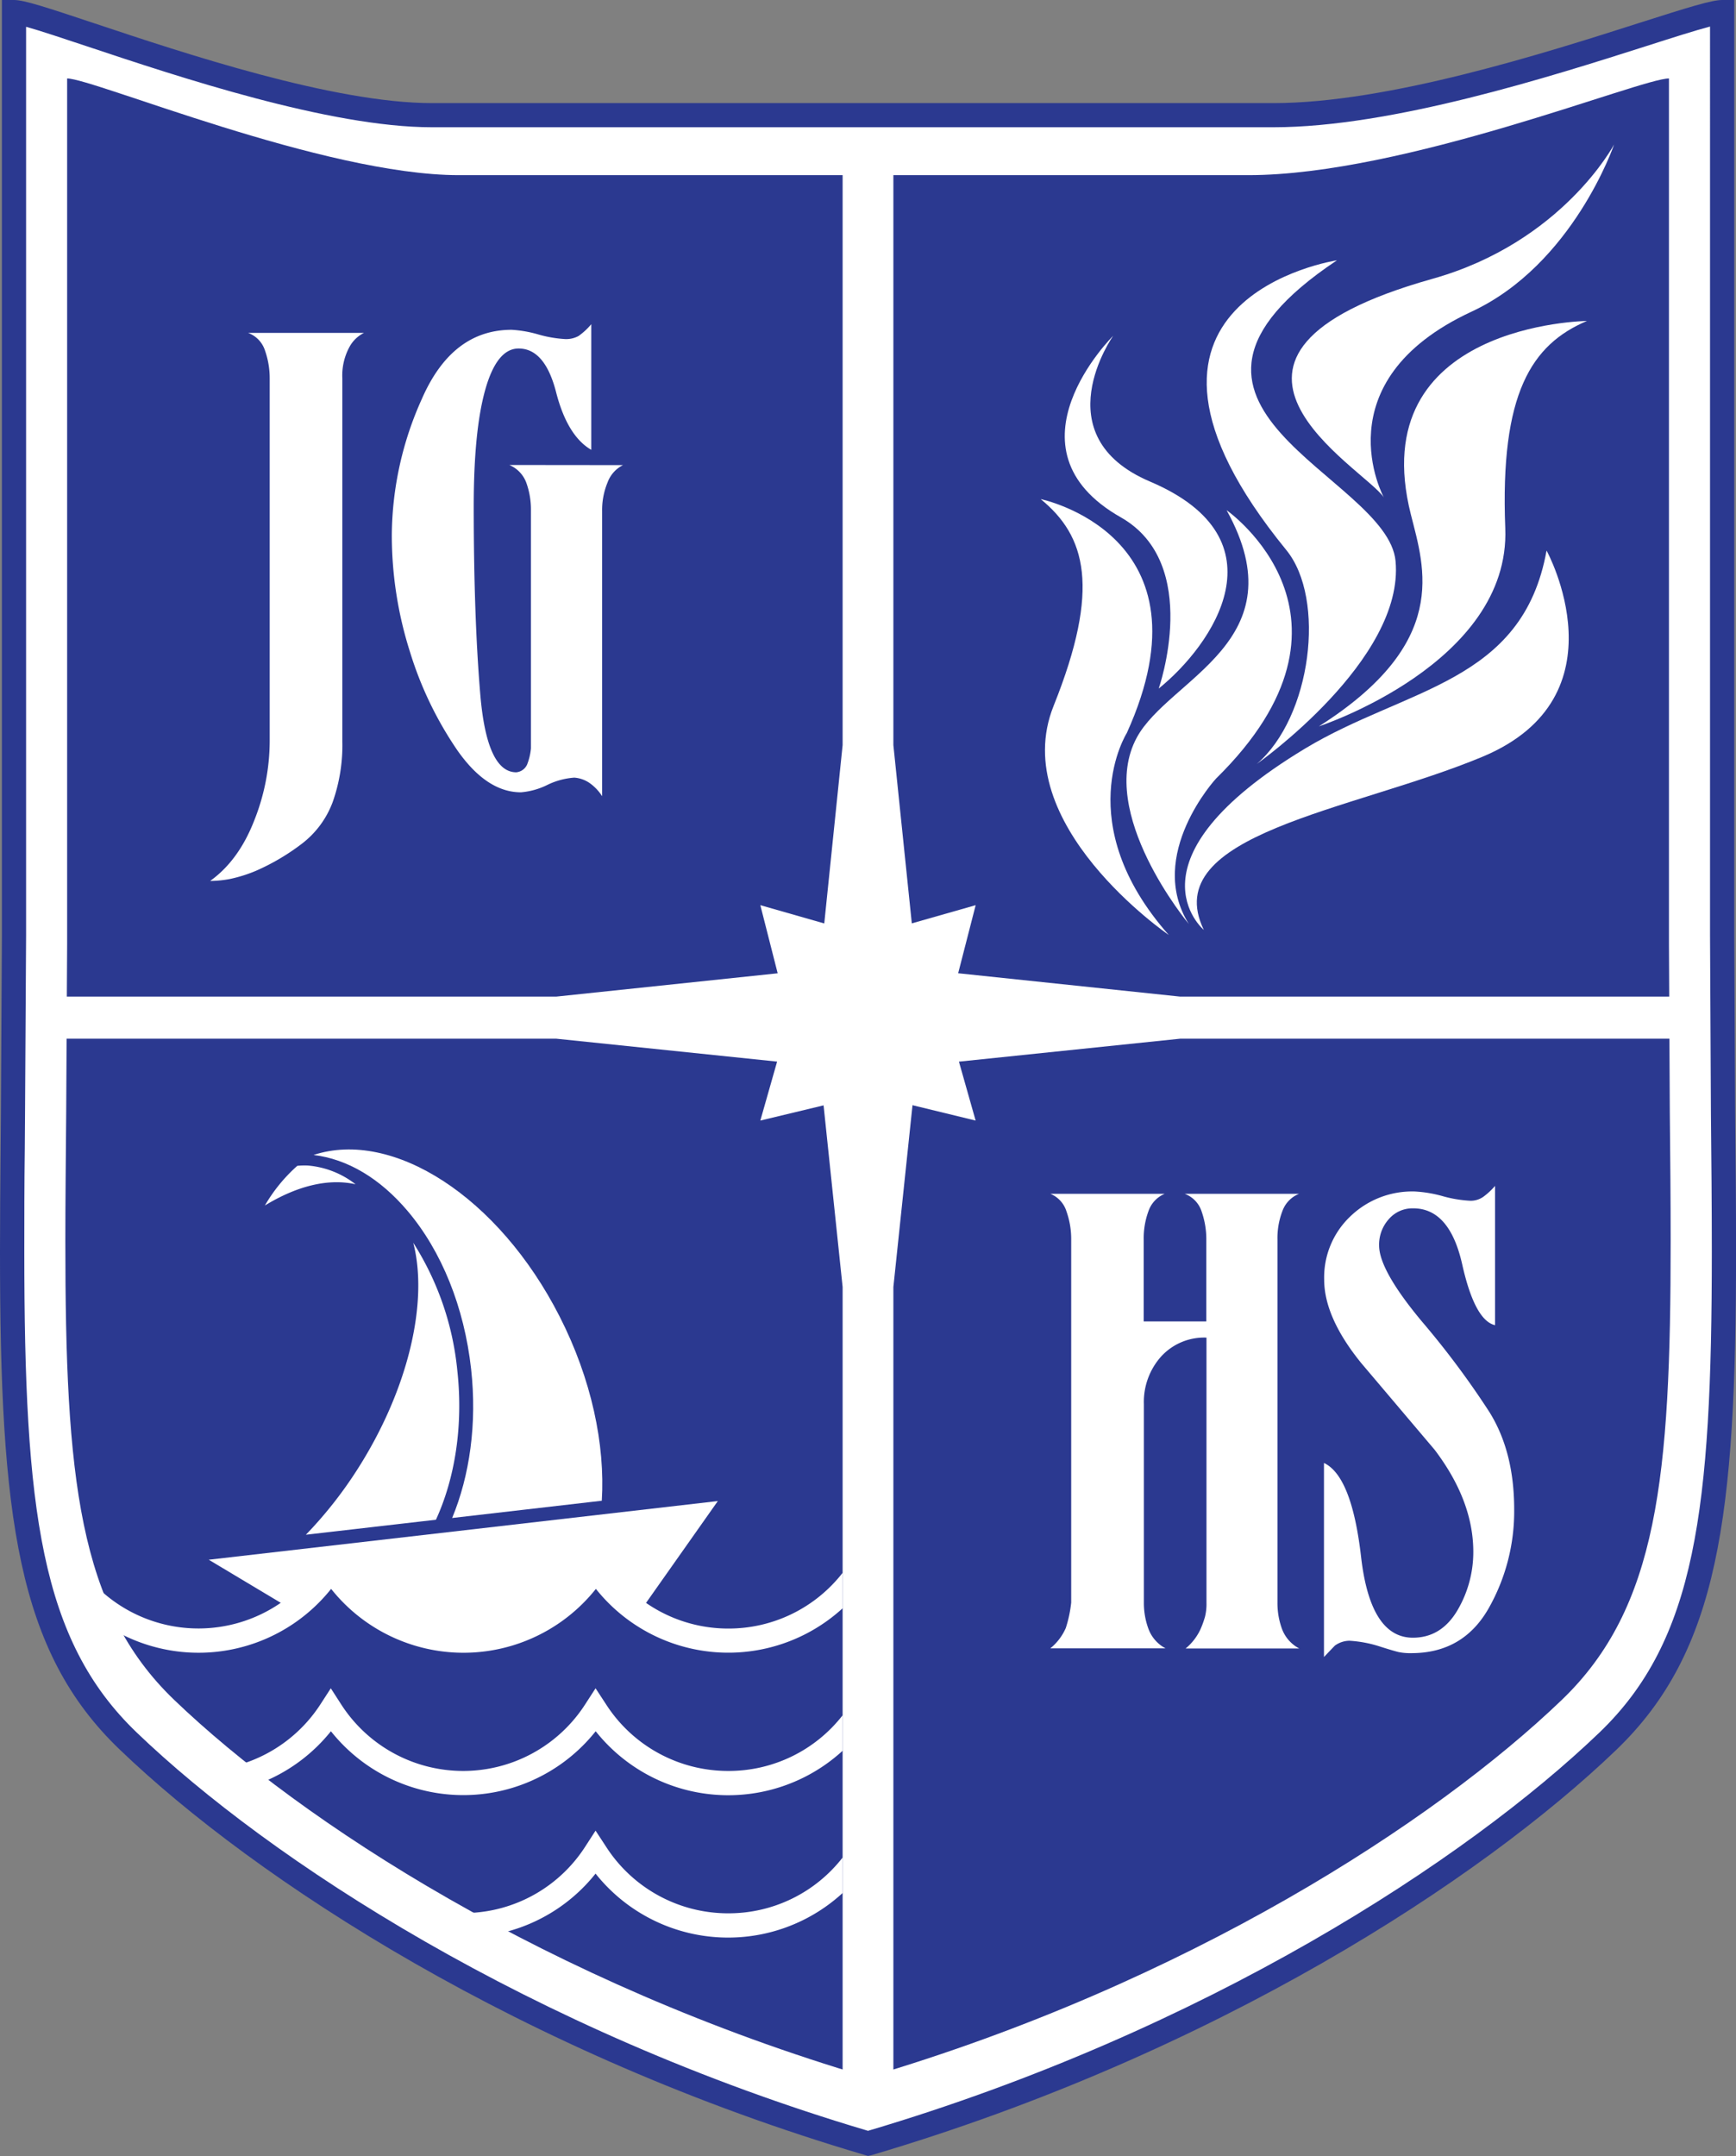
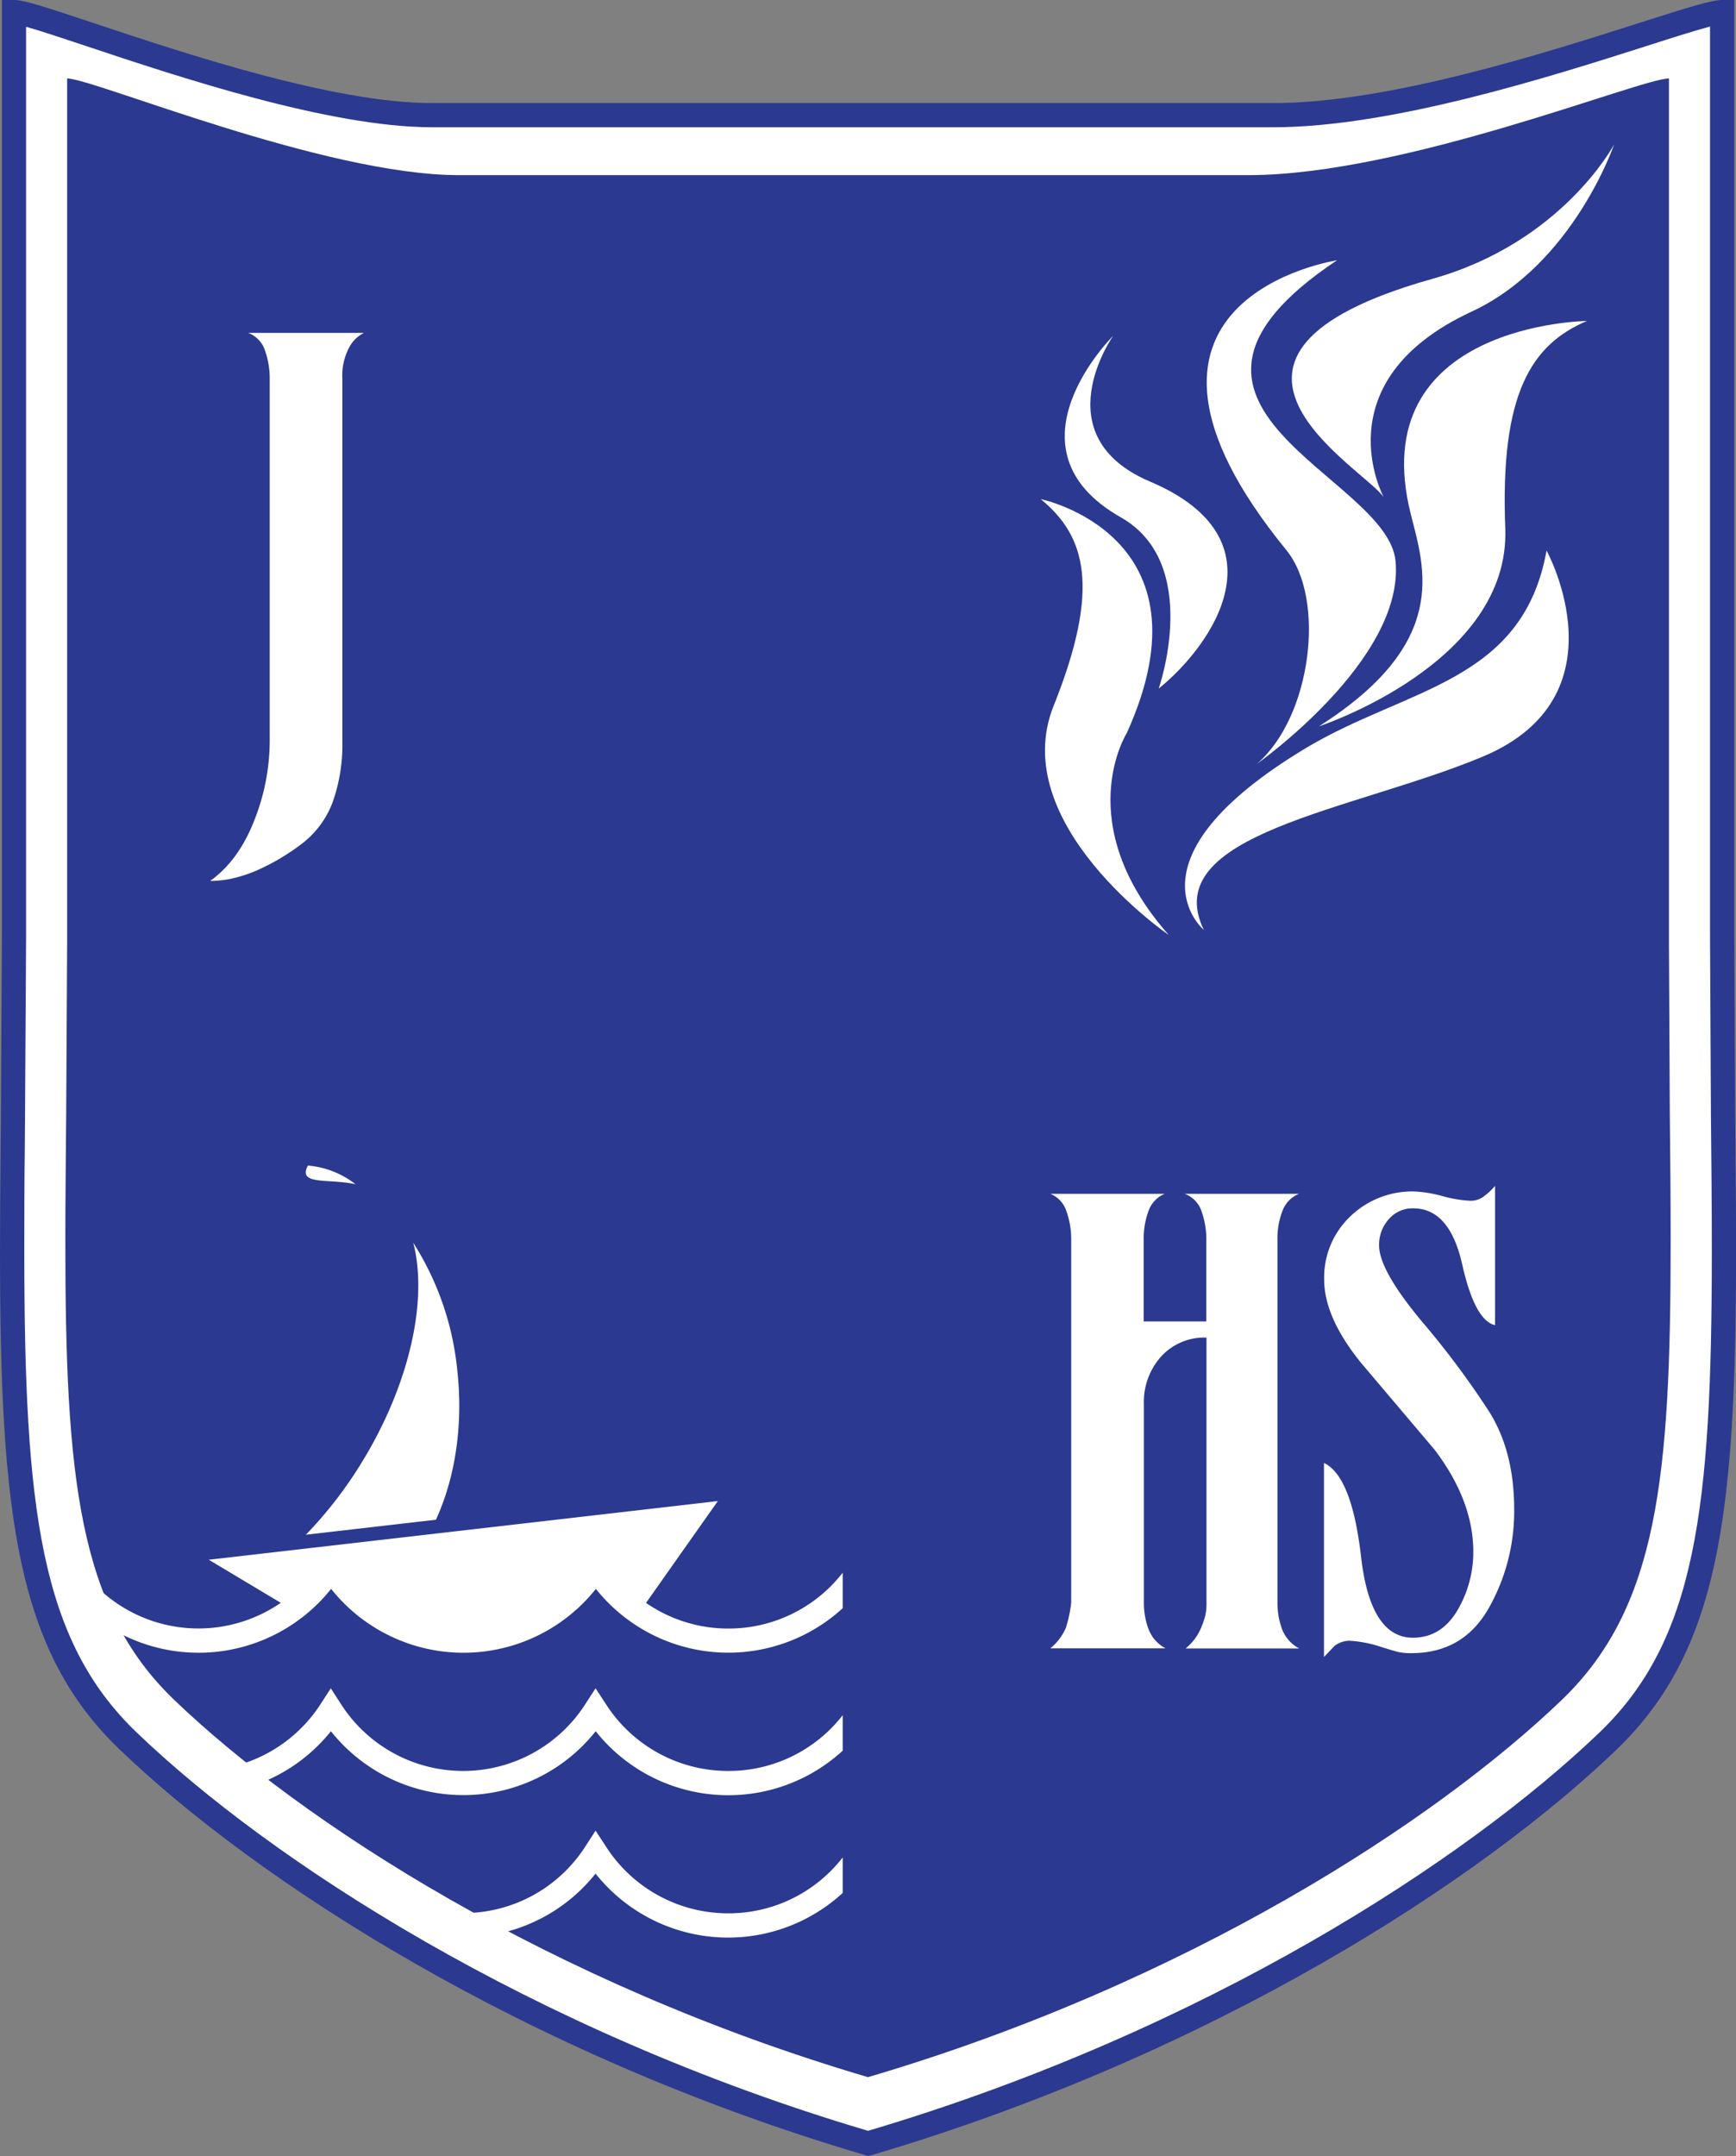
<svg xmlns="http://www.w3.org/2000/svg" viewBox="0 0 428.49 532.02">
  <rect x="0" y="0" width="428.49" height="532.02" fill="#808080" stroke="none" />
  <defs>
    <style>.cls-1{fill:#fff;}.cls-2{fill:#2b3990;}</style>
  </defs>
  <g id="Layer_2" data-name="Layer 2">
    <g id="Blue_White_Crest" data-name="Blue &amp; White Crest">
      <g id="Sheilds">
        <path id="White_Shield" data-name="White Shield" class="cls-1" d="M214.21,529.15c83.88-24.7,149.28-67.22,182.73-99.32,25.3-24.29,28.67-58.72,28.67-120.84,0-10.51-.09-21.78-.22-33.94l-.22-44.21V2.86c-7.54,0-69.64,25.46-110.81,25.46H106.47C70.85,28.32,10.13,2.86,3.27,2.86v228L3,275.1c-.1,12.11-.22,23.41-.22,33.89,0,62.15,3.4,96.61,28.68,120.84C64.94,461.93,130.34,504.45,214.21,529.15Z" />
        <path id="Outline_Shield" data-name="Outline Shield" class="cls-2" d="M214.25,532l-.85-.25c-84.7-24.95-150.49-68-183.82-100C4.27,407.55,0,374.28,0,308.9c0-8.06.07-16.59.15-25.63L.22,275l.25-44.22V0h3c2.47,0,7.91,1.78,20,5.81,22,7.34,58.88,19.63,83.13,19.63H314.33c28.36,0,67.2-12.4,90.4-19.82C416.63,1.83,422.46,0,425.06,0h3V230.81l.22,44.16c.11,10.39.22,22.56.22,33.93,0,65.36-4.27,98.61-29.57,122.91-33.32,32-99.11,75-183.83,100ZM6.44,6.61v224.2l-.26,44.24-.06,8.28C6,292.34,6,300.86,6,308.9c0,63.63,4,95.85,27.74,118.61C66.42,458.88,131,501.12,214.25,525.8c83.29-24.69,147.84-66.92,180.54-98.29,23.73-22.79,27.73-55,27.73-118.61,0-11.34-.11-23.5-.22-33.88l-.22-44.2V6.55c-3.52.92-9.41,2.8-15.53,4.76C383,18.82,343.61,31.4,314.33,31.4H106.58c-25.22,0-62.65-12.48-85-19.93C15.83,9.56,10,7.6,6.44,6.61Z" />
        <path id="Blue_Shield" data-name="Blue Shield" class="cls-2" d="M214.24,512.56c78.61-23.15,139.9-63,171.24-93.08,23.72-22.77,26.88-55,26.88-113.24,0-9.85-.09-20.41-.21-31.8L411.94,233V19.36c-7.06,0-65.26,23.86-103.84,23.86H113.28C79.9,43.22,23,19.36,16.57,19.36V233l-.23,41.47c-.09,11.35-.21,21.94-.21,31.76,0,58.24,3.19,90.53,26.87,113.24C74.36,449.56,135.65,489.41,214.24,512.56Z" />
-         <polygon id="Compass" class="cls-1" points="207.98 513.66 220.51 513.66 220.51 317.58 225.23 272.72 240.81 276.51 236.69 261.97 291.26 256.31 412.53 256.31 412.53 245.92 291.26 245.92 236.5 240.16 240.82 223.36 225.06 227.85 220.51 183.87 220.51 42.21 207.98 42.21 207.98 183.87 203.45 227.87 187.67 223.36 191.95 240.17 137.32 245.92 15.96 245.92 15.96 256.31 137.32 256.31 191.81 261.96 187.67 276.51 203.28 272.76 207.98 317.58 207.98 513.66" />
      </g>
      <g id="HS">
        <path class="cls-1" d="M320.69,406.78H292.64a13.4,13.4,0,0,0,3.68-4.77,23.21,23.21,0,0,0,1.1-3.05,13,13,0,0,0,.37-3.44V330.07a14.38,14.38,0,0,0-11.21,4.68,16.8,16.8,0,0,0-4.24,11.73v49a18.38,18.38,0,0,0,1.14,6.49,8.94,8.94,0,0,0,4.2,4.77H259.25a13.32,13.32,0,0,0,3.81-5,30.73,30.73,0,0,0,1.34-6.3V305.86a20.36,20.36,0,0,0-1.15-6.88,6.9,6.9,0,0,0-4-4.4h28.24a7.15,7.15,0,0,0-4,4.23,19.39,19.39,0,0,0-1.19,7.1v20.16h15.45V305.91a20.78,20.78,0,0,0-1.14-6.91,6.93,6.93,0,0,0-4.2-4.42h28.24a7.22,7.22,0,0,0-4.1,4.21,18.63,18.63,0,0,0-1.24,7.07v89.65a18.48,18.48,0,0,0,1.14,6.5A9,9,0,0,0,320.69,406.78Z" />
        <path class="cls-1" d="M373.74,372.44a48.51,48.51,0,0,1-6.3,24.42q-6.3,11.07-19.08,11.07a14.23,14.23,0,0,1-3.25-.29c-.76-.19-2.16-.6-4.19-1.24a30.3,30.3,0,0,0-7.83-1.53,6.22,6.22,0,0,0-3.62,1.21l-2.68,2.8V361q6.87,3.24,9.16,23.18t12.79,19.94q7,0,11-6.77a28.35,28.35,0,0,0,3.91-14.41q0-12.6-9.54-25.19L336,336.37q-9.15-11.26-9.16-20.61a20.74,20.74,0,0,1,6.4-15.55,22,22,0,0,1,15.93-6.2,31.38,31.38,0,0,1,6.87,1.14,30.93,30.93,0,0,0,6.87,1.15,5.4,5.4,0,0,0,3.24-1,17.46,17.46,0,0,0,2.87-2.67V327q-5-1.14-8.11-15t-12.12-13.83a7.71,7.71,0,0,0-6,2.67,9.4,9.4,0,0,0-2.39,6.49q0,6.11,10.59,18.79a211.84,211.84,0,0,1,16.7,22.42Q373.74,358.32,373.74,372.44Z" />
      </g>
      <g id="JG">
        <path class="cls-1" d="M89.85,82.14a8.24,8.24,0,0,0-3.63,3.54,14.74,14.74,0,0,0-1.72,7.73V183a42.07,42.07,0,0,1-2.38,14.9,23,23,0,0,1-7.64,10.32,54.94,54.94,0,0,1-11.35,6.68,35.35,35.35,0,0,1-6.39,2,26.65,26.65,0,0,1-4.87.48q7-5,10.84-14.81A53.34,53.34,0,0,0,66.57,183V93.41a20.6,20.6,0,0,0-1.15-6.87,6.87,6.87,0,0,0-4.2-4.4Z" />
-         <path class="cls-1" d="M153.77,114.77a7.79,7.79,0,0,0-3.82,4.31,17.72,17.72,0,0,0-1.33,7v70.39a11.72,11.72,0,0,0-2.87-3.09,7.59,7.59,0,0,0-4-1.49,18,18,0,0,0-6.68,1.81,18,18,0,0,1-6.49,1.81q-8.4,0-15.65-10.3a89.31,89.31,0,0,1-11.73-24.33,95,95,0,0,1-4.49-29.1,82.87,82.87,0,0,1,7.44-33.4q7.45-17,22.14-17a29.66,29.66,0,0,1,6.58,1.15,30.17,30.17,0,0,0,6.59,1.14,6.35,6.35,0,0,0,3.34-.76A16.34,16.34,0,0,0,145.94,80V111q-5.91-3.43-8.68-14.22T128,86q-5.35,0-8.21,10.11t-2.86,28.82q0,27.29,1.62,46.46t8.87,19.18a3.24,3.24,0,0,0,2.68-1.91,14.32,14.32,0,0,0,.95-4V126a19.56,19.56,0,0,0-1.14-6.87,7.59,7.59,0,0,0-4.2-4.39Z" />
      </g>
      <g id="Boat">
        <path class="cls-1" d="M179.71,437a35.81,35.81,0,0,1-30.17-16.52L147,416.6l-2.51,3.88a35.81,35.81,0,0,1-60.34,0l-2.5-3.88-2.51,3.88a35.84,35.84,0,0,1-19.4,14.79c1.78,1.43,3.63,2.87,5.52,4.32A41.79,41.79,0,0,0,81.68,427.2a41.75,41.75,0,0,0,65.35,0A41.8,41.8,0,0,0,208,432v-8.76A35.64,35.64,0,0,1,179.71,437Z" />
        <path class="cls-1" d="M179.71,472.13a35.81,35.81,0,0,1-30.17-16.52L147,451.73l-2.51,3.88a35.71,35.71,0,0,1-29.2,16.45q4.38,2.44,8.93,4.82A41.66,41.66,0,0,0,147,462.33,41.8,41.8,0,0,0,208,467.1v-8.76A35.64,35.64,0,0,1,179.71,472.13Z" />
        <path class="cls-1" d="M179.71,401.86a35.62,35.62,0,0,1-20.25-6.33l17.72-25.13L51.53,384.88,69.3,395.51a35.77,35.77,0,0,1-45-3.55,79,79,0,0,0,4.89,10.88,41.85,41.85,0,0,0,52.54-10.77,41.75,41.75,0,0,0,65.35,0A41.8,41.8,0,0,0,208,396.84v-8.76A35.66,35.66,0,0,1,179.71,401.86Z" />
-         <path class="cls-1" d="M87.76,292.23A22.1,22.1,0,0,0,76,287.61a17.61,17.61,0,0,0-2.62.07,39.92,39.92,0,0,0-8,9.79C73.38,292.59,81.09,290.73,87.76,292.23Z" />
+         <path class="cls-1" d="M87.76,292.23A22.1,22.1,0,0,0,76,287.61C73.38,292.59,81.09,290.73,87.76,292.23Z" />
        <path class="cls-1" d="M112.87,338.13A71.5,71.5,0,0,0,102,306.66c3.79,14.55-1.14,36.3-14,56.26a102.66,102.66,0,0,1-12.5,15.79l32.1-3.7C112.24,364.91,114.4,351.93,112.87,338.13Z" />
-         <path class="cls-1" d="M77.39,285c8.34,1,16.38,5.75,23.2,13.8,8.44,9.95,14,23.79,15.69,39,1.5,13.54-.36,26.37-4.68,36.78l36.94-4.26c.85-13.82-2.53-30-10.41-45.46C123.07,295.28,96.92,278.6,77.39,285Z" />
      </g>
      <g id="Fire">
        <path class="cls-1" d="M365.88,186.75c-32,13.34-80.21,19-68.75,42.71,0,0-20.61-17.24,25-44.75,25-15.07,53.7-16.08,59.6-48.85C381.76,135.86,401.47,171.92,365.88,186.75Z" />
        <path class="cls-1" d="M371.54,130.34c1.32,33.39-46,48.89-46,48.89,32.47-20.61,26.05-39,22.7-52.26C336.33,79.83,391.7,79.2,391.7,79.2,378.05,85,370.23,97,371.54,130.34Z" />
        <path class="cls-1" d="M353.54,68.81c32.1-9,44.86-33.16,44.86-33.16s-10.09,29.61-35.22,41.27C326,94.2,341.56,122.74,341.56,122.74,336.85,115.52,286.17,87.75,353.54,68.81Z" />
        <path class="cls-1" d="M317.51,135.75C266.89,73.75,330,64.23,330,64.23c-54.22,36.16,12.49,53,14.46,74.23,2.25,24.35-34.27,50.07-34.27,50.07C323.72,176.93,327.32,147.77,317.51,135.75Z" />
        <path class="cls-1" d="M256.87,123.16s43.39,8.88,21.25,57.73c0,0-14.06,22.19,10.36,49.82,0,0-40.1-27.41-28.42-56.53S268,132.25,256.87,123.16Z" />
        <path class="cls-1" d="M286,169.91s10.79-30.83-9.35-42.25c-30-17-1.88-44.81-1.88-44.81s-17.5,24.72,9.13,36C317.38,133.11,299.3,159.16,286,169.91Z" />
-         <path class="cls-1" d="M293.43,228s-22.89-27.43-12.84-46c7.92-14.66,40.15-23.67,22.17-56.1,0,0,37.89,26.46-2.61,66.22C300.15,192.1,282.79,211,293.43,228Z" />
      </g>
    </g>
  </g>
</svg>